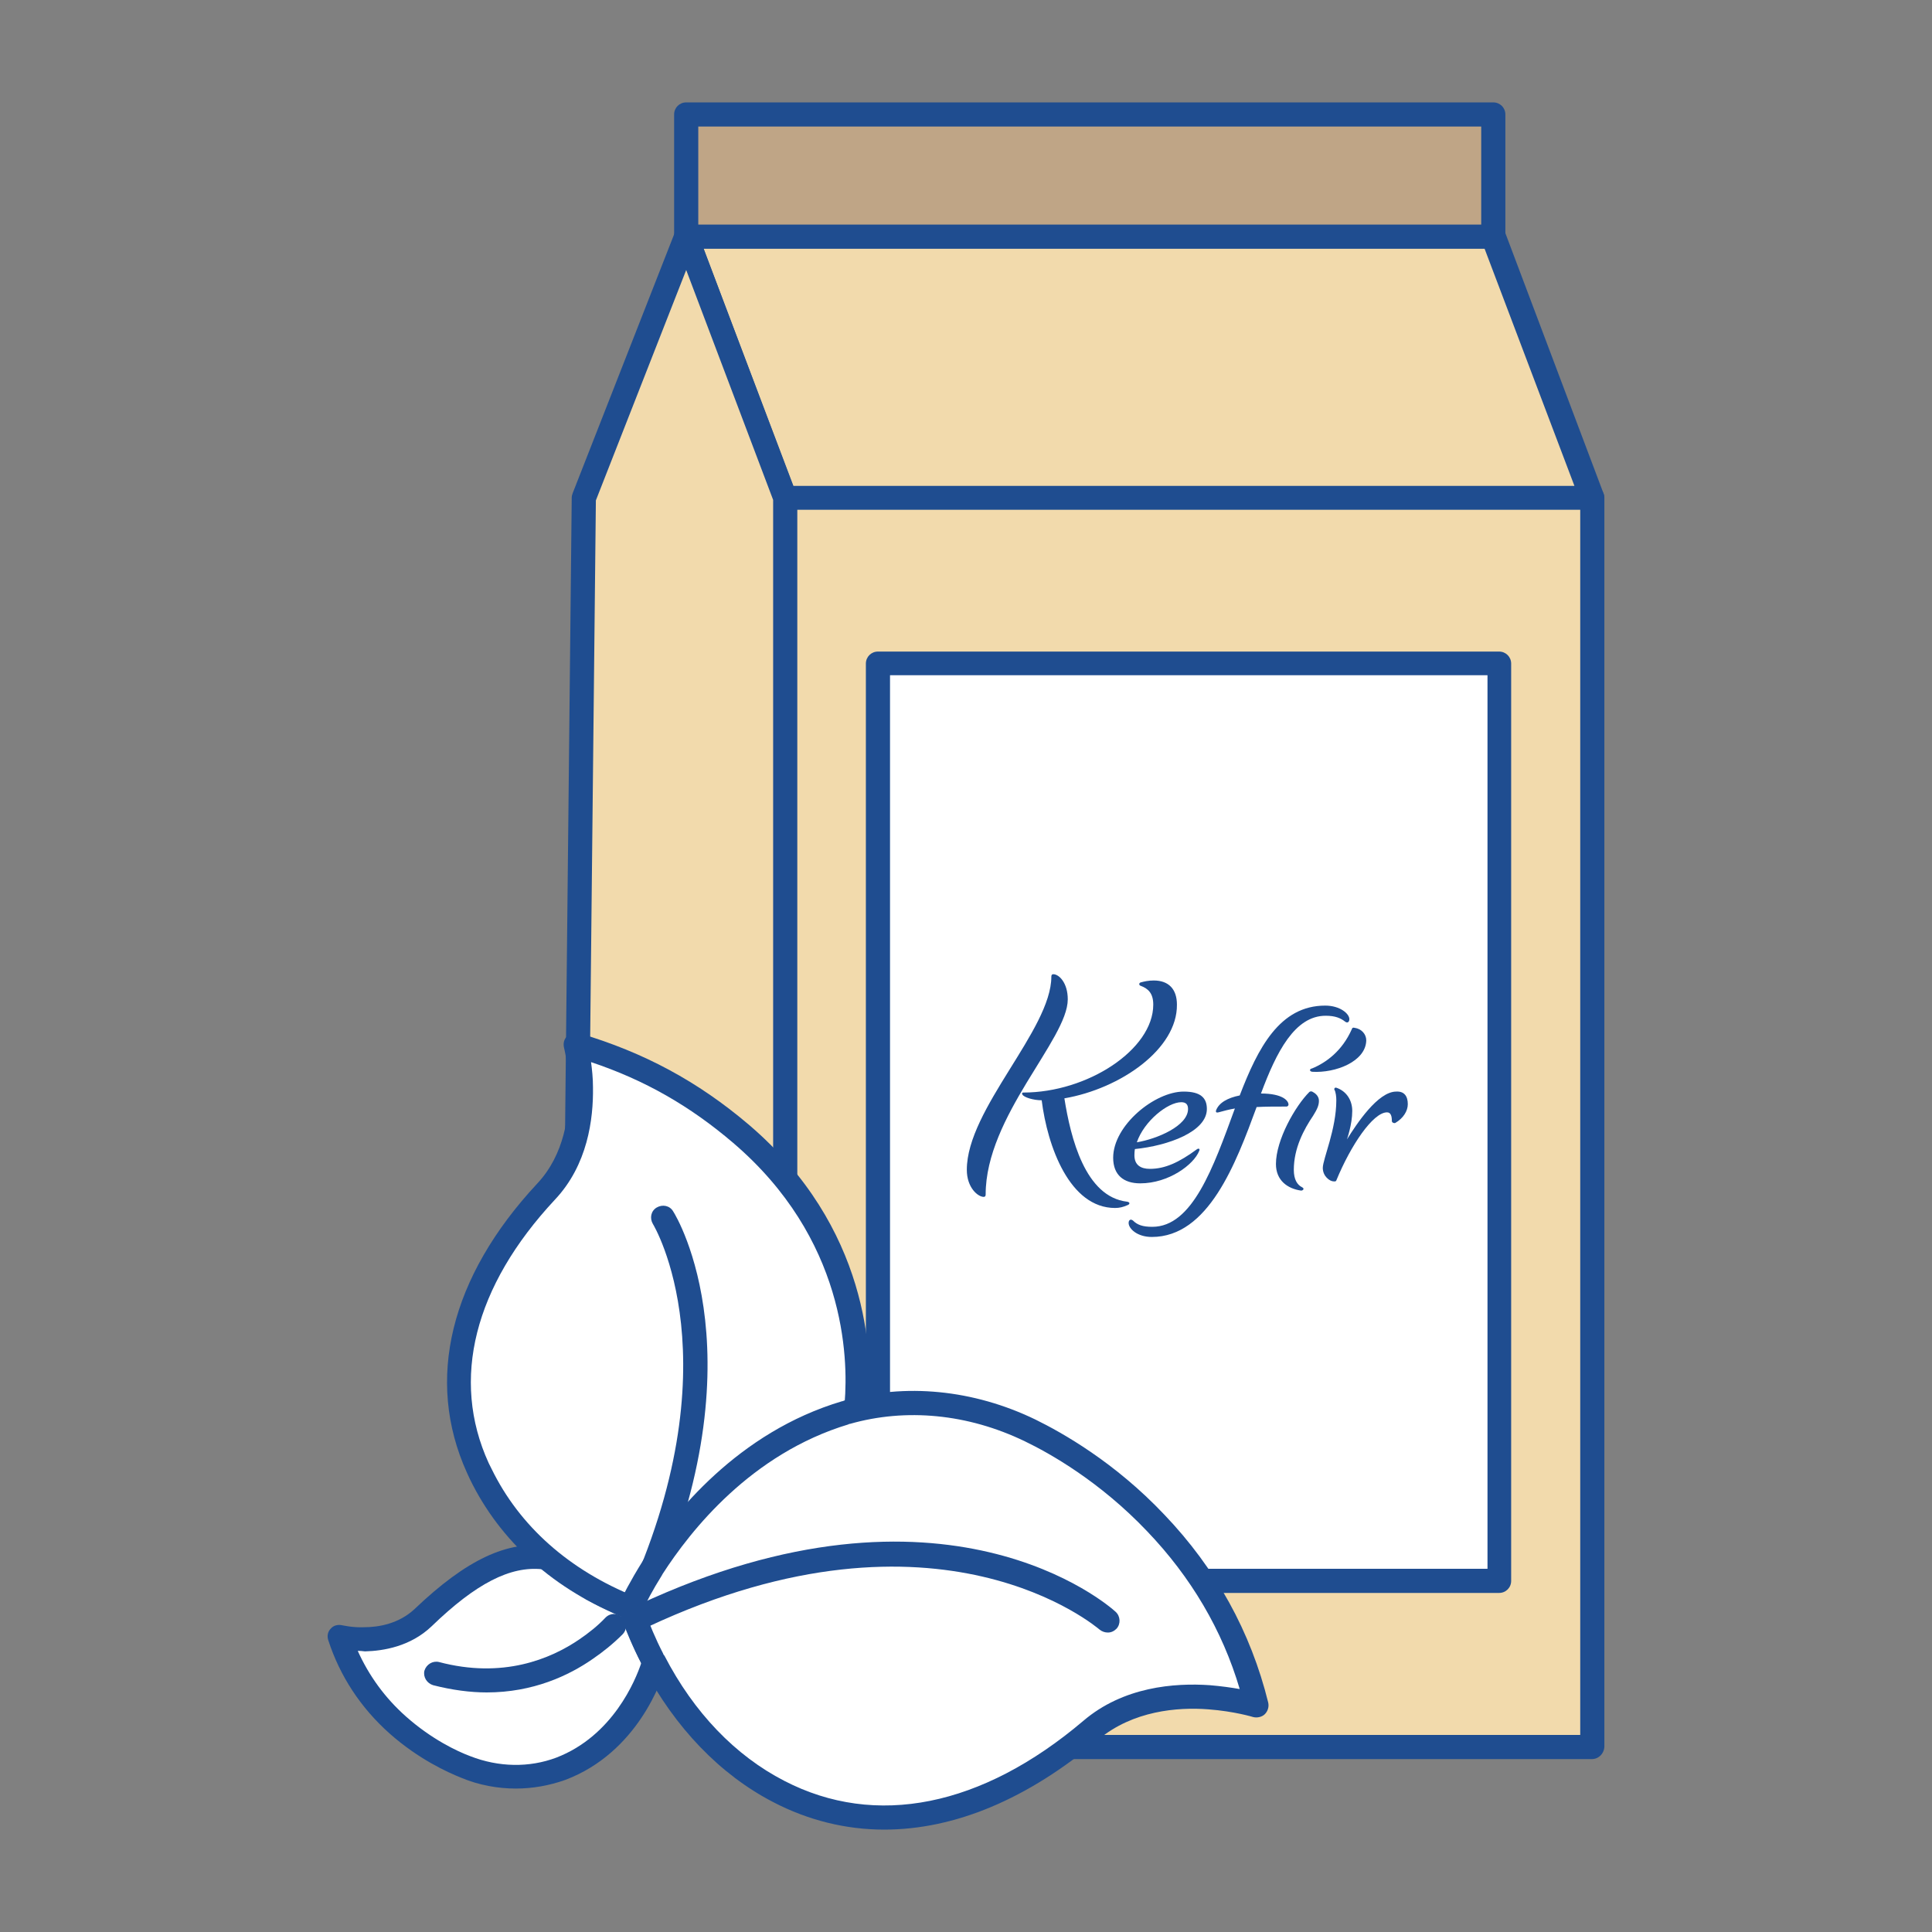
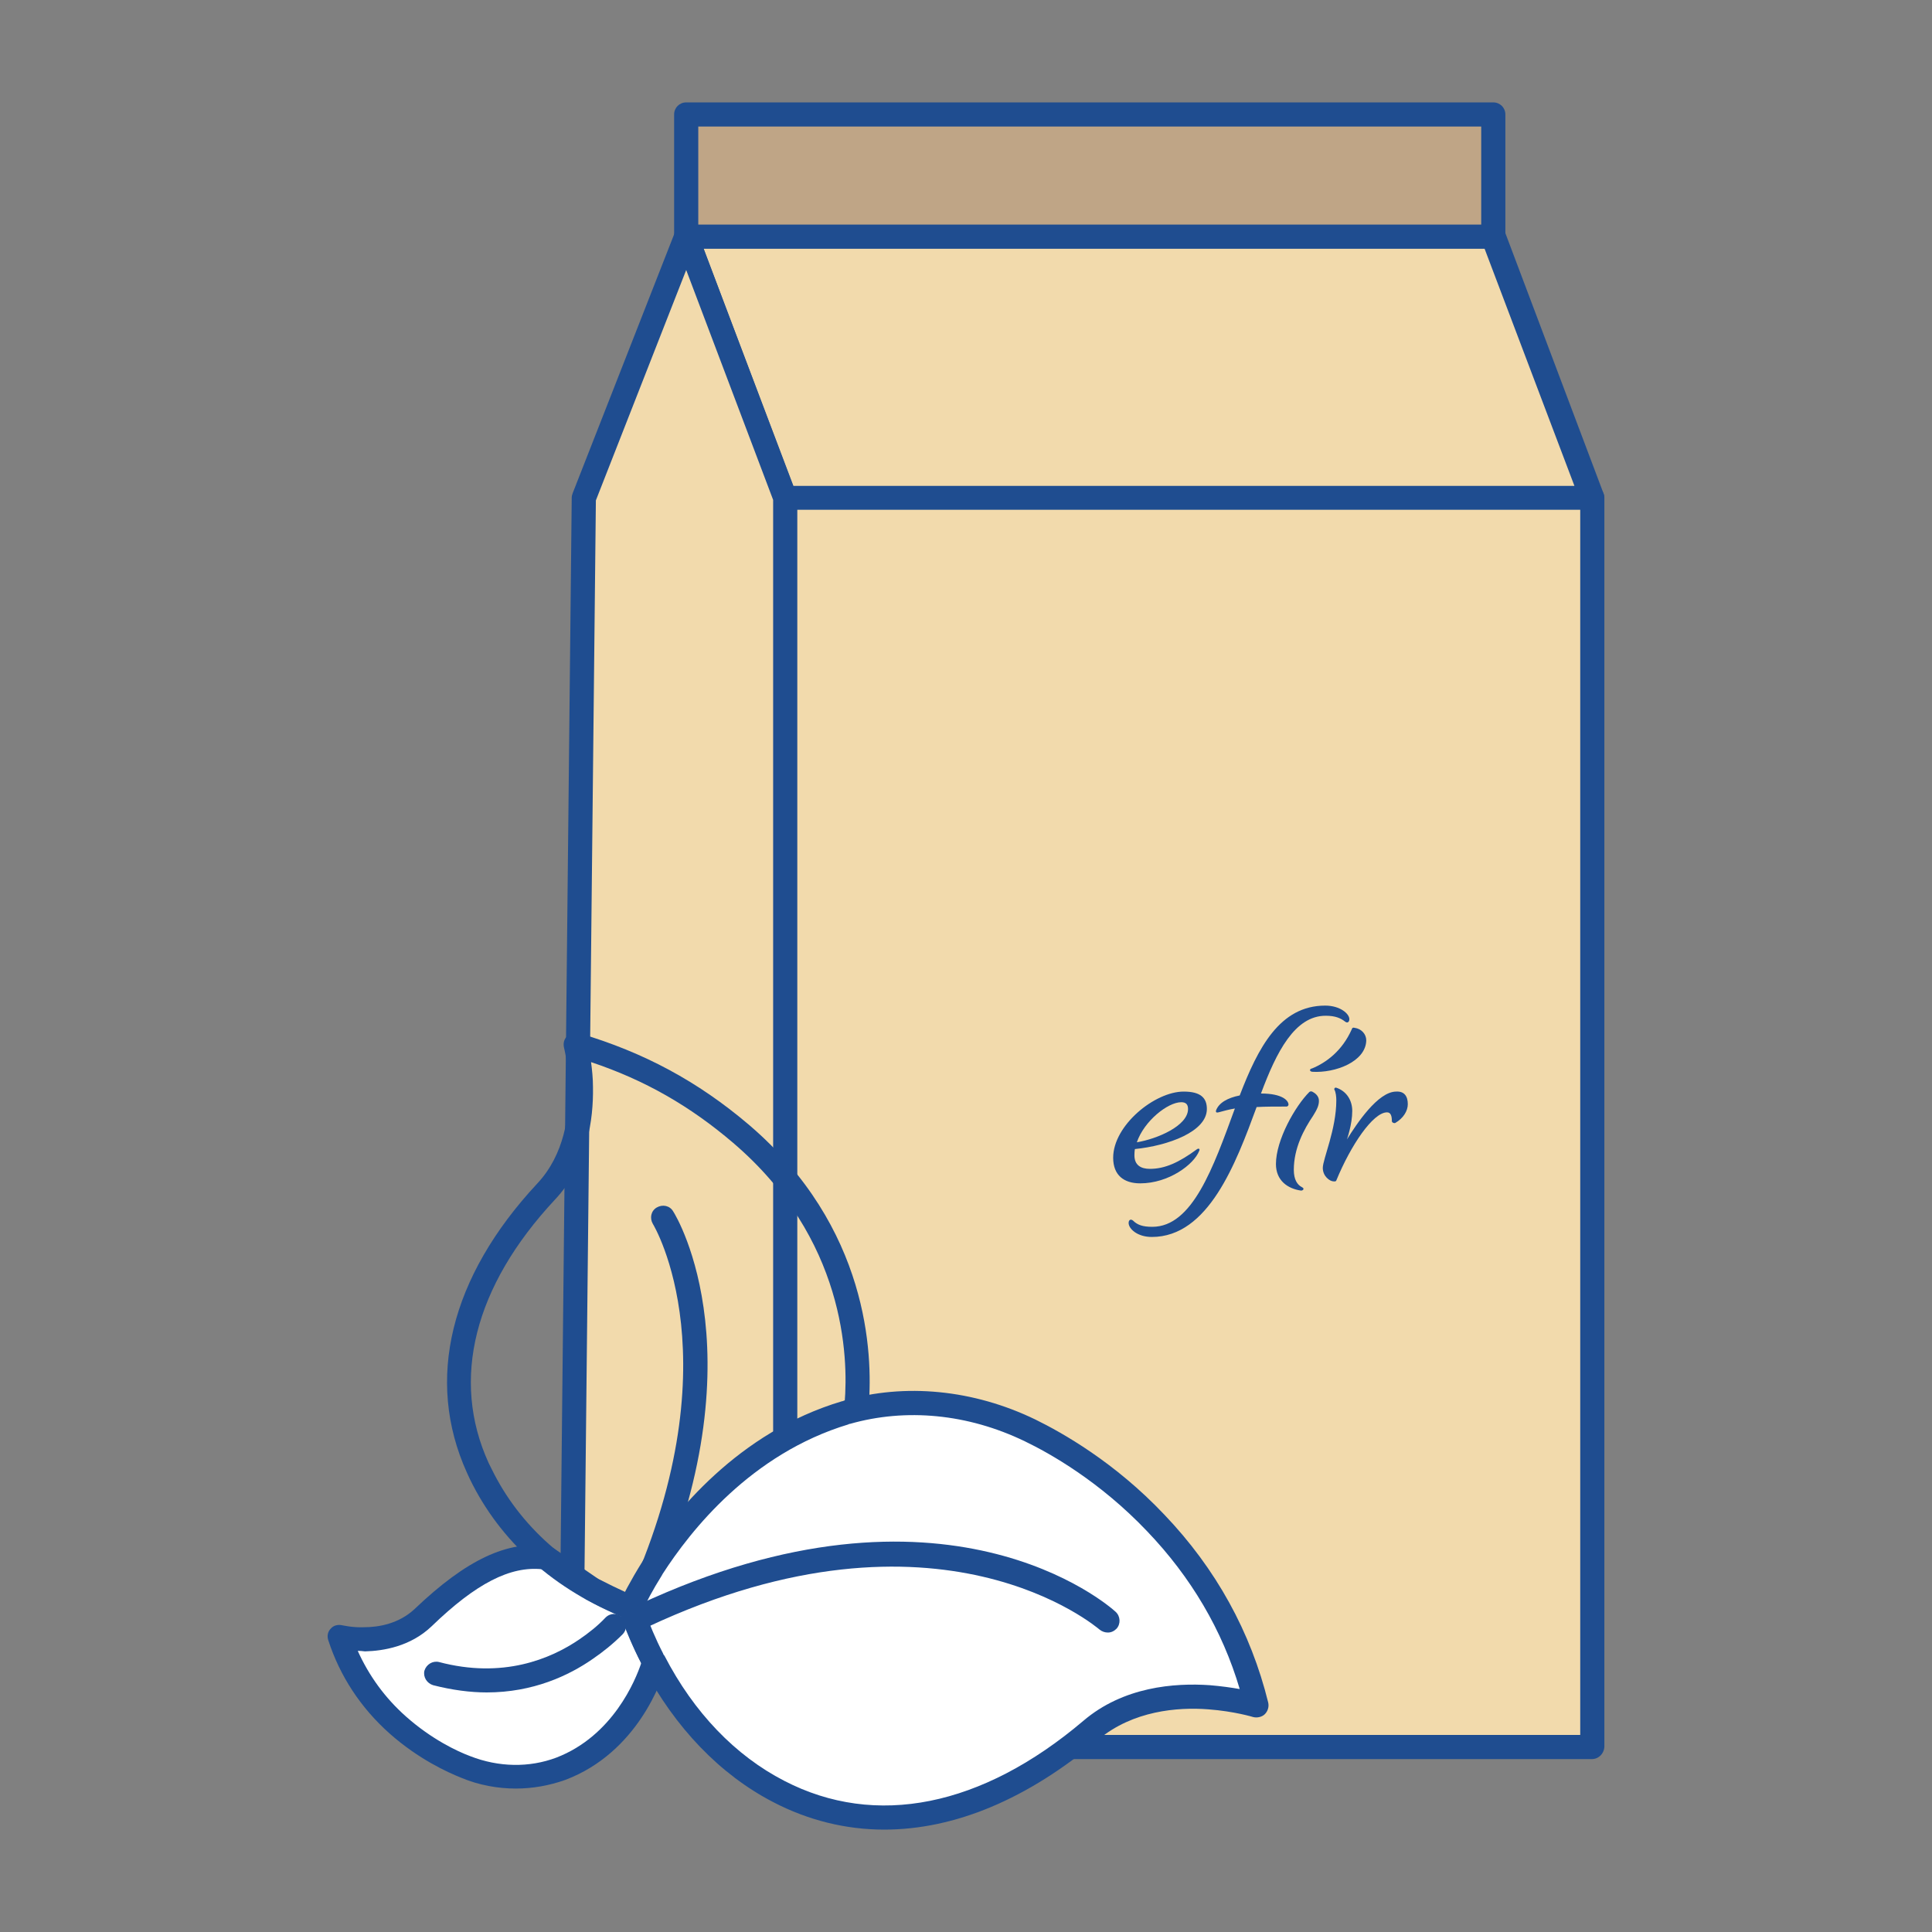
<svg xmlns="http://www.w3.org/2000/svg" id="Layer_1" data-name="Layer 1" viewBox="0 0 400 400">
  <rect x="0" y="0" width="400" height="400" fill="#808080" stroke="none" />
  <defs>
    <style>      .cls-1 {        fill: #f2daac;      }      .cls-2 {        fill: #1f4d90;      }      .cls-3 {        fill: #fff;      }      .cls-4 {        fill: #bfa586;      }      .cls-5 {        fill: #69c9dc;      }    </style>
  </defs>
  <g>
    <g>
      <rect class="cls-1" x="162.47" y="103" width="167.1" height="258.6" />
      <path class="cls-2" d="M329.57,364.2h-167c-1.4,0-2.5-1.1-2.5-2.5V103.1c0-1.4,1.1-2.5,2.5-2.5h167.1c1.4,0,2.5,1.1,2.5,2.5v258.6c-.1,1.4-1.2,2.5-2.6,2.5ZM165.07,359.2h162.1V105.5h-162.1v253.7Z" />
    </g>
    <g>
      <polygon class="cls-1" points="162.57 103.1 329.57 103.1 309.17 49 142.07 49 162.57 103.1" />
      <path class="cls-2" d="M329.57,105.5h-167c-1,0-2-.6-2.3-1.6l-20.4-54.1c-.3-.8-.2-1.6.3-2.3s1.2-1.1,2-1.1h167.1c1,0,2,.6,2.3,1.6l20.4,54.1c.3.8.2,1.6-.3,2.3s-1.2,1.1-2.1,1.1ZM164.27,100.6h161.7l-18.6-49.1h-161.7l18.6,49.1Z" />
    </g>
    <g>
      <polygon class="cls-1" points="142.07 49 120.87 103.1 118.47 331.1 162.57 361.7 162.57 103.1 142.07 49" />
      <path class="cls-2" d="M162.57,364.2c-.5,0-1-.1-1.4-.4l-44.1-30.6c-.7-.5-1.1-1.2-1.1-2.1l2.4-228.1c0-.3.1-.6.2-.9l21.2-54.1c.4-1,1.3-1.6,2.3-1.6h0c1,0,1.9.6,2.3,1.6l20.4,54.1c.1.3.2.6.2.9v258.6c0,.9-.5,1.8-1.3,2.2-.3.3-.7.4-1.1.4ZM120.97,329.8l39.1,27.1V103.5l-18-47.6-18.7,47.7-2.4,226.2Z" />
    </g>
    <g>
      <rect class="cls-4" x="142.17" y="23.8" width="167.1" height="25.2" />
      <path class="cls-2" d="M309.17,51.4h-167.1c-1.4,0-2.5-1.1-2.5-2.5v-25.2c0-1.4,1.1-2.5,2.5-2.5h167.1c1.4,0,2.5,1.1,2.5,2.5v25.2c0,1.4-1.1,2.5-2.5,2.5ZM144.57,46.5h162.1v-20.3h-162.1v20.3Z" />
    </g>
    <g>
-       <rect class="cls-3" x="181.77" y="137.4" width="128.6" height="189.9" />
-       <path class="cls-2" d="M310.37,329.8h-128.6c-1.4,0-2.5-1.1-2.5-2.5v-189.9c0-1.4,1.1-2.5,2.5-2.5h128.6c1.4,0,2.5,1.1,2.5,2.5v189.9c0,1.4-1.1,2.5-2.5,2.5ZM184.27,324.8h123.7v-185h-123.7v185Z" />
-     </g>
+       </g>
    <g>
-       <path class="cls-2" d="M203.67,247.8c-1.2,0-3.5-1.9-3.5-5.6,0-12.6,17.5-29,17.5-40,0-.3.1-.5.4-.5,1.2,0,3,1.8,3,5.2,0,8.3-17,24.2-17,40.4,0,.3-.1.5-.4.5ZM220.37,227.4c1.3,8.2,4.3,20.4,13,21.4.6.1.6.5.1.7-.9.4-1.7.6-2.6.6-9.4,0-14-12.7-15.2-22.3-1.7,0-3.7-.6-4-1.2-.1-.2-.1-.4.2-.4,13.3,0,26.9-8.9,26.9-18.2,0-2.3-1-3.3-2.6-3.9-.4-.1-.4-.6,0-.7.7-.2,1.6-.4,2.7-.4,3.1,0,4.8,1.8,4.8,5,.1,9.2-11.7,17.4-23.3,19.4Z" />
      <path class="cls-2" d="M230.47,239.7c0-6.7,8.6-13.7,14.6-13.7,3.5,0,4.8,1.3,4.8,3.6,0,4.7-8,7.6-14.9,8.3,0,0-.1.5-.1,1.3,0,2,1.3,2.8,3.2,2.8,3.1,0,6-1.3,9.8-4.1.4-.2.6,0,.4.4-1.1,2.8-6.3,6.7-12.2,6.7-3.4,0-5.6-1.7-5.6-5.3ZM244.57,228.2c-2.8,0-7.7,3.9-9.2,8.3,4.2-.7,10.6-3.4,10.6-6.9,0-.9-.4-1.4-1.4-1.4Z" />
      <path class="cls-2" d="M256.67,226.8c3.8-9.9,8.3-18.6,17.7-18.6,3.1,0,5,1.7,5,2.8,0,.6-.4.9-.9.5-.9-.7-2-1.2-4-1.2-6.4,0-10.2,7.5-13.4,16.1,4.5,0,5.7,1.5,5.7,2.3,0,.2-.2.4-.4.4-2.3,0-4.3,0-6.2.1-4.3,11.7-10,26.9-21.7,26.9-3,0-4.8-1.7-4.8-2.9,0-.6.4-.9.9-.5.9.9,2,1.3,4,1.3,8.3,0,12.6-12.2,17.1-24.5-1.2.2-2.3.5-3.4.8-.4.1-.6,0-.5-.4.6-1.6,2.4-2.6,4.9-3.1Z" />
      <path class="cls-2" d="M267.87,242.2c0,2,.7,3.1,1.7,3.6.6.3.2.7-.2.7-2.8-.4-5.2-2.1-5.2-5.5,0-5,4-12,6.9-14.9.1-.1.3-.2.6-.1.6.3,1.4.9,1.4,1.9s-.4,1.8-1.2,3.1c-1.9,2.8-4,6.7-4,11.2ZM271.67,221.9c-.6-.1-.6-.6,0-.7,2.9-1.2,6.2-3.6,8.2-8.1.1-.3.2-.4.6-.3,1.4.2,2.4,1.3,2.4,2.6-.1,4.4-6.4,6.8-11.2,6.5Z" />
      <path class="cls-2" d="M291.47,228.6c0,1.4-.9,2.9-2.6,3.9-.3.1-.7-.1-.7-.4,0-1-.2-1.8-1-1.8-2.9,0-7.5,6.8-10.5,14.1-.1.2-.2.2-.5.2-.9,0-2.3-1.1-2.3-2.8,0-1.8,2.8-8,2.8-14,0-.7-.1-1.7-.4-2.2-.1-.2.1-.5.4-.4,2.1.7,3.3,2.6,3.3,4.8,0,2.8-1.1,5.9-1.1,5.9,2-3.2,6.4-9.9,10.2-9.9,1.7-.1,2.4,1,2.4,2.6Z" />
    </g>
  </g>
  <g>
    <g>
      <path class="cls-3" d="M70.27,338.8c2.6,8,7.2,14,12.1,18.4s10.1,7.2,14,8.7c6.3,2.4,13.3,2.7,19.5.3,14.1-5.4,18.8-20,19.4-22.1l-.3-.6c-1.7-3.4-3.2-6.9-4.5-10.6,0,0-3.4-1.5-8.1-3.9l-9.4-6.5c-7.3-1.1-15,2.3-25.6,12.3-3.7,3.5-8.5,4.4-12.2,4.5-2.8,0-4.9-.5-4.9-.5Z" />
      <path class="cls-2" d="M106.77,370.3c-3.7,0-7.6-.7-11.2-2.2-3-1.2-8.9-3.9-14.8-9.1-6.1-5.4-10.4-12-12.8-19.4-.3-.9-.1-1.8.5-2.4.6-.7,1.5-.9,2.4-.7.1,0,2.1.5,4.5.4,3,0,7.2-.7,10.5-3.8,10.7-10.2,19.2-14.2,27.6-13,.4.1.7.2,1.1.4l9.3,6.4c4.5,2.3,7.8,3.7,7.8,3.7.6.3,1.1.8,1.4,1.5,1.2,3.6,2.7,7.1,4.4,10.3.1.3.2.4.3.5.3.6.4,1.3.2,1.9-.9,3-5.9,18-20.9,23.7-3.4,1.2-6.8,1.8-10.3,1.8ZM74.07,341.8c2.3,5.1,5.6,9.7,10,13.6,5.3,4.7,10.6,7.2,13.3,8.2,5.9,2.3,12.2,2.4,17.8.3,11.7-4.5,16.4-16,17.6-19.6-1.5-2.9-2.9-6.2-4.1-9.6-1.3-.6-4-1.8-7.2-3.5-.1,0-.2-.1-.3-.2l-8.9-6.1c-6.6-.7-13.7,2.9-22.9,11.8-4.4,4.2-10,5.1-13.8,5.2-.7-.1-1.1-.1-1.5-.1ZM70.27,338.8h0Z" />
    </g>
    <g>
      <path class="cls-5" d="M135.07,343.4l.3.6c.1-.2.1-.3.1-.3l-.4-.3Z" />
      <path class="cls-2" d="M135.37,346.5c-.9,0-1.7-.5-2.1-1.2-.2-.3-.3-.6-.4-.9-.5-1.1-.2-2.3.8-3,.9-.7,2.2-.6,3.1.1l.4.4c.7.6,1,1.6.8,2.6l-.1.3c-.3,1-1.1,1.6-2.1,1.8-.2-.1-.3-.1-.4-.1Z" />
    </g>
    <path class="cls-2" d="M100.77,350.4c-3.4,0-7.2-.5-11.1-1.5-1.3-.4-2.1-1.7-1.8-3,.4-1.3,1.7-2.1,3-1.8,13.2,3.5,23.1-.6,29.1-4.7,1.9-1.3,3.8-2.8,5.4-4.5,1-1,2.5-1,3.5,0s1,2.5,0,3.5c-1.9,1.9-4,3.6-6.2,5.1-4.9,3.4-12.3,6.9-21.9,6.9Z" />
    <g>
-       <path class="cls-3" d="M177.27,290.6c.4-5.2,2.3-33.5-24-56-9.5-8.1-20.1-14.3-34.2-18.4,0,0,1,3.7,1.1,8.9.1,6.4-1.1,15-7.2,21.6-19,20.4-21.6,40.8-14.2,57.2.2.4.4.8.6,1.2,5.9,12.2,16.6,21.9,31.1,27.7l46.8-42.2Z" />
      <path class="cls-2" d="M130.57,335.3c-.3,0-.6-.1-.9-.2-14.9-5.9-26.1-15.9-32.4-28.9-.2-.4-.4-.9-.6-1.3-8.7-19.2-3.5-40.5,14.6-59.9,5.6-6,6.6-14.1,6.5-19.8-.1-4.8-1-8.3-1-8.3-.2-.9,0-1.8.7-2.4.6-.6,1.6-.9,2.4-.6,13.5,4,24.6,10,35.1,18.9,25,21.3,25.7,47.7,24.9,58.1-.1,1.4-1.3,2.4-2.7,2.3s-2.4-1.3-2.3-2.7c.8-9.6.1-34.1-23.1-53.9-8.9-7.6-18.3-13-29.4-16.7.2,1.5.4,3.3.4,5.2.1,6.6-1.1,16.1-7.9,23.3-16.7,17.9-21.6,37.2-13.7,54.5l.6,1.2c5.8,11.9,16.1,21,29.8,26.5,1.3.5,1.9,2,1.4,3.2-.5.9-1.4,1.5-2.4,1.5Z" />
    </g>
    <path class="cls-2" d="M131.57,335.4c-.3,0-.7-.1-1-.2-1.2-.6-1.8-2.1-1.2-3.3,23.1-49.7,6-78.2,5.8-78.5-.7-1.2-.4-2.7.8-3.4s2.7-.4,3.4.8c.8,1.2,18.7,31.1-5.5,83.2-.5.9-1.4,1.4-2.3,1.4Z" />
    <g>
      <path class="cls-3" d="M130.57,332.8c1.3,3.7,2.8,7.3,4.5,10.6l.3.6c6.2,11.9,15.1,21.3,25.8,26.9,17.9,9.2,40.8,7.4,64.6-12.7,7.6-6.4,17.3-7.3,24.5-6.8,5.8.4,9.9,1.7,9.9,1.7-3.9-16-11.9-28.4-20.9-37.8-8.9-9.4-18.7-15.6-26-19.1-11.8-5.7-25.4-7.4-38-3.7-.1,0-.2,0-.2.1-20.6,6.1-33.6,22.1-39.9,32h0c-3,4.6-4.5,7.9-4.6,8.2h0Z" />
      <path class="cls-2" d="M183.07,378.8c-7.9,0-15.7-1.9-23-5.7-11-5.7-20.3-15.4-26.9-27.9-.1-.2-.3-.5-.4-.8-1.7-3.3-3.3-7-4.6-10.8-.2-.7-.2-1.4.2-2,.5-1,2-4.1,4.7-8.4h0c0-.1.1-.1.1-.2,6.2-9.6,19.6-26.5,41.2-32.9.1,0,.2,0,.3-.1,12.7-3.7,26.9-2.3,39.7,3.9,5.5,2.7,16.4,8.8,26.7,19.7,10.7,11.2,17.9,24.3,21.5,38.9.2.9-.1,1.8-.7,2.4s-1.6.8-2.4.6c0,0-3.9-1.2-9.3-1.6-6.4-.5-15.6.3-22.7,6.2-14.7,12.4-29.8,18.7-44.4,18.7ZM133.27,333c1.2,3.3,2.5,6.4,4,9.3.1.3.2.4.3.5,6.1,11.8,14.7,20.7,24.8,25.9,18.9,9.8,40.9,5.4,61.9-12.4,8.3-7.1,18.9-7.9,26.2-7.4,2.4.2,4.5.5,6.2.8-3.6-12.2-10.1-23.2-19.2-32.7-9.8-10.3-20.1-16.1-25.3-18.6-11.8-5.7-24.6-6.9-36.2-3.6-.1,0-.2,0-.3.1h0c-20.2,6.1-32.7,22-38.5,31,0,.1-.1.1-.1.2-2,3.2-3.3,5.7-3.8,6.9Z" />
    </g>
    <path class="cls-2" d="M229.37,338c-.6,0-1.2-.2-1.7-.6-.4-.3-33.2-28.8-93.5-.6-1.2.6-2.7,0-3.3-1.2s0-2.7,1.2-3.3c63.5-29.7,97.5.1,98.9,1.4,1,.9,1.1,2.5.2,3.5-.5.5-1.1.8-1.8.8Z" />
  </g>
</svg>